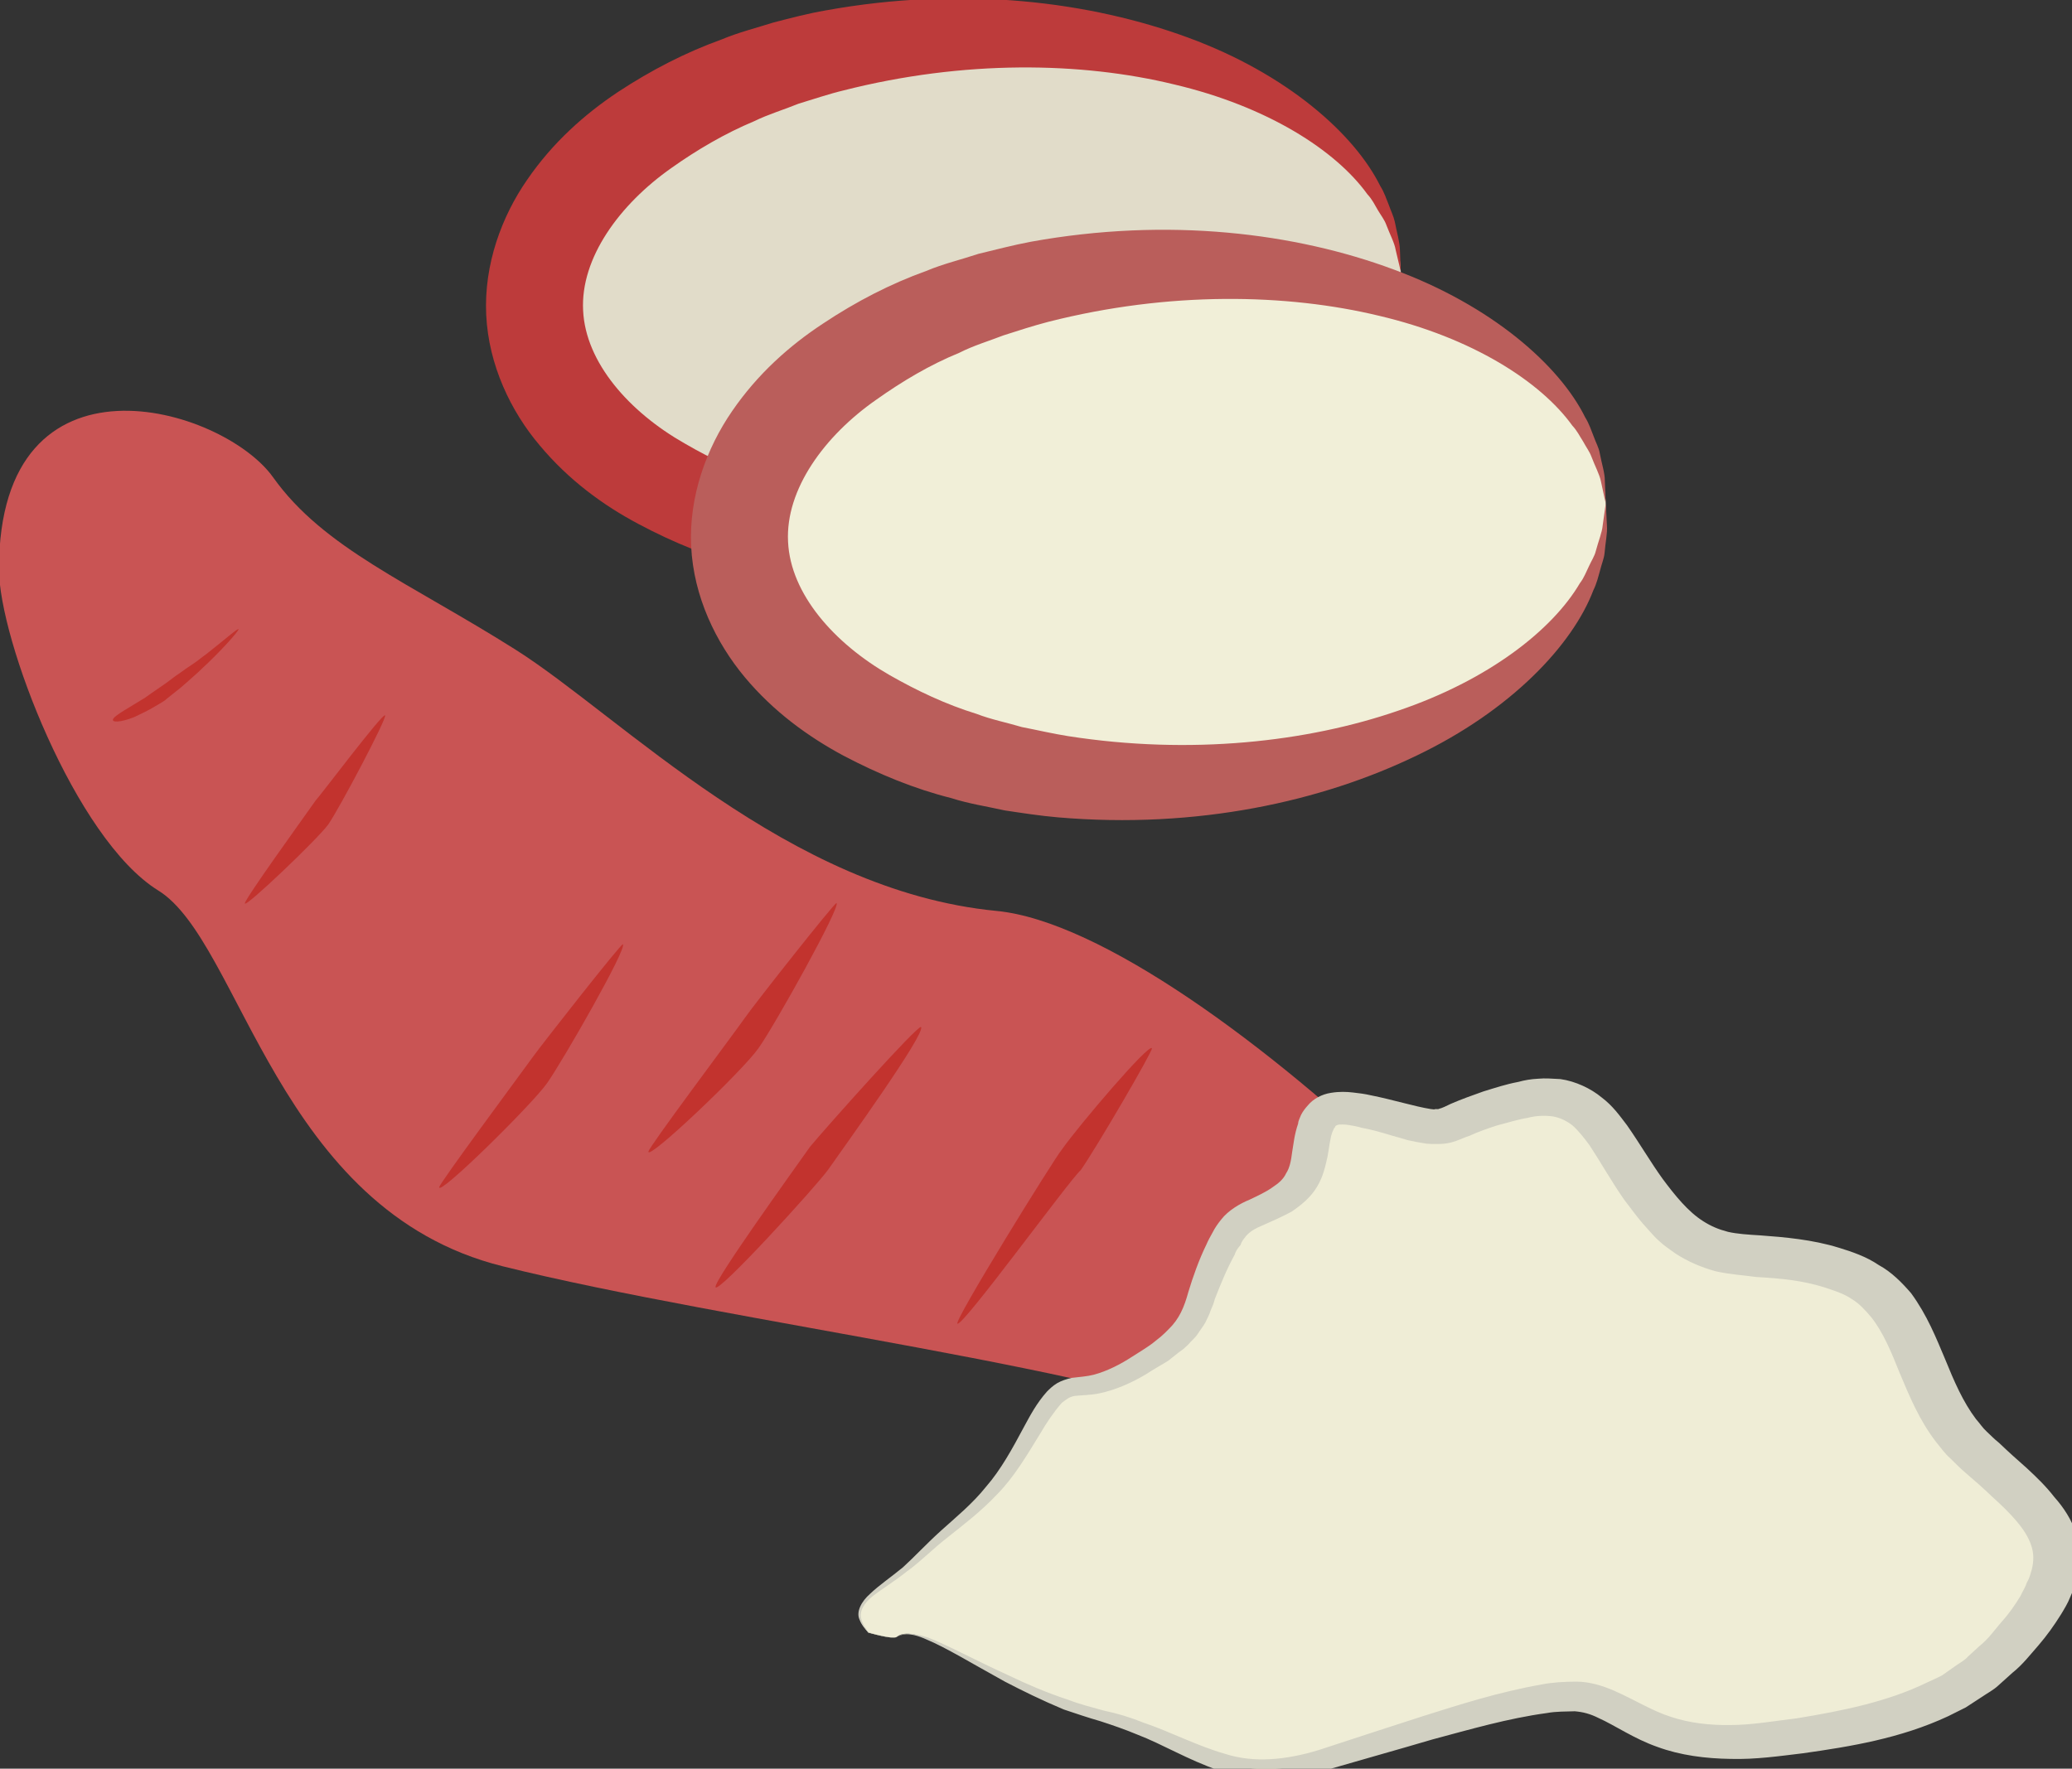
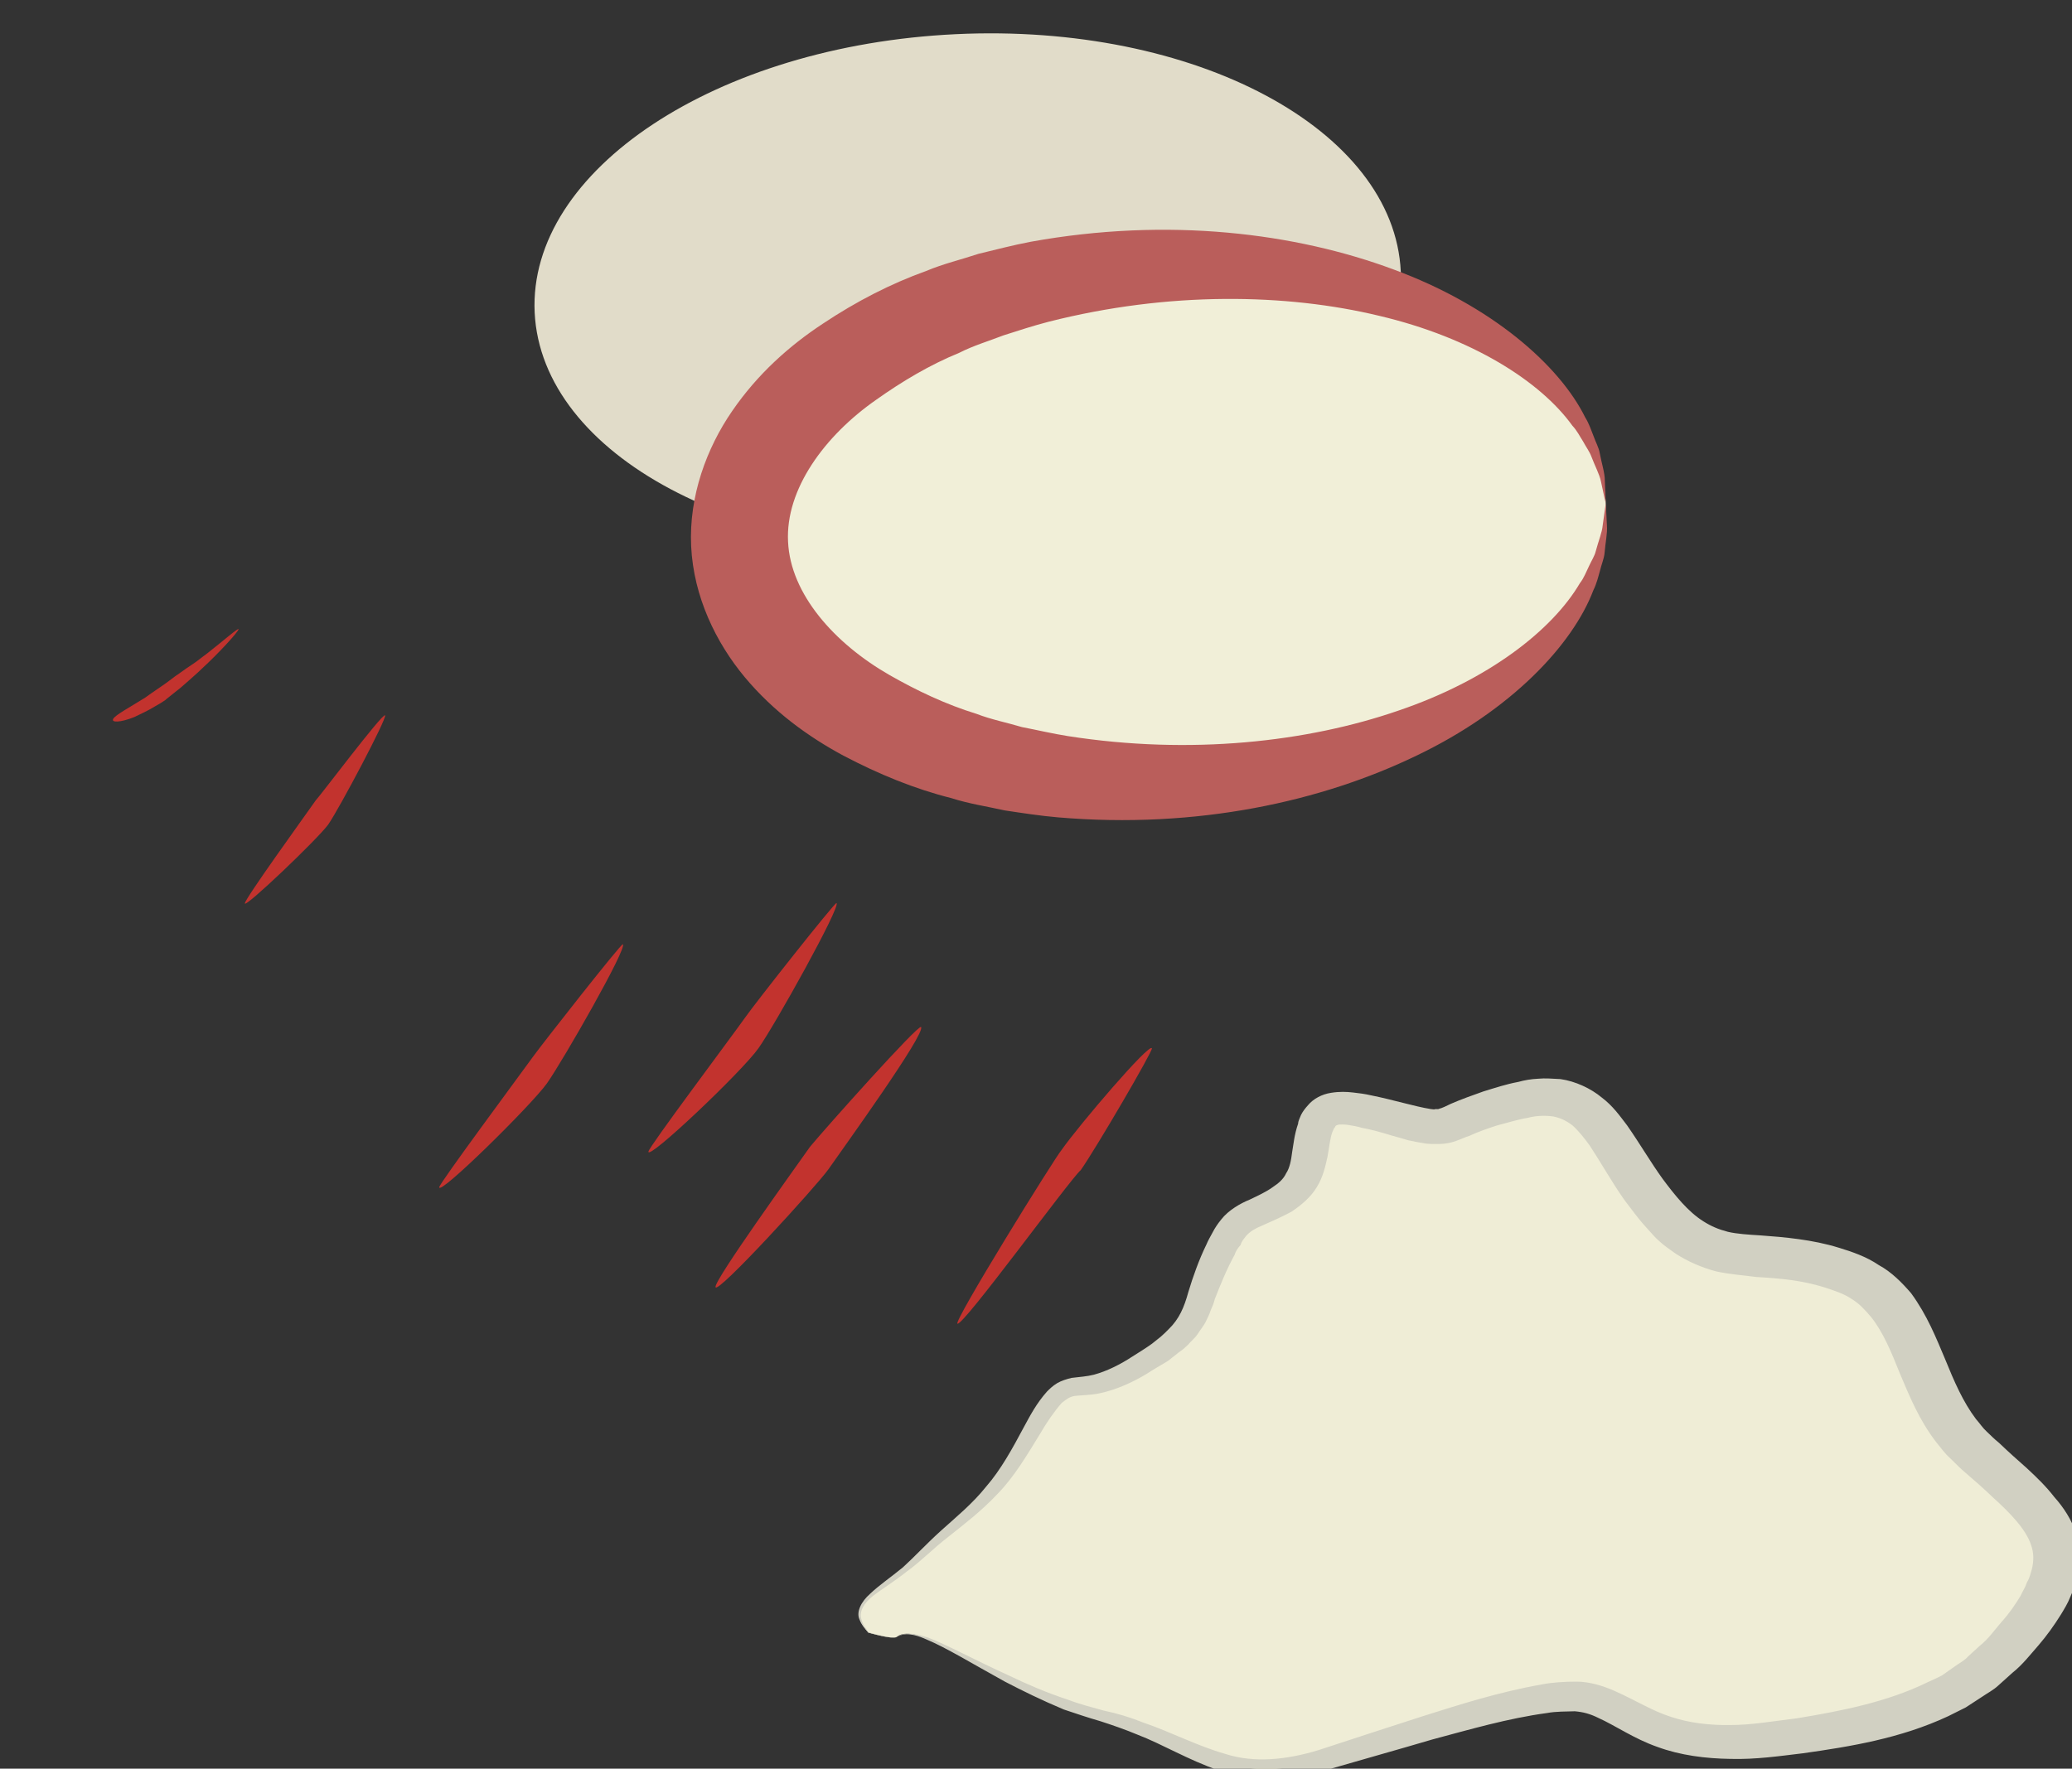
<svg xmlns="http://www.w3.org/2000/svg" xmlns:ns1="http://www.inkscape.org/namespaces/inkscape" xmlns:ns2="http://sodipodi.sourceforge.net/DTD/sodipodi-0.dtd" width="1555.999mm" height="1328.566mm" viewBox="0 0 1555.999 1328.566" version="1.1" id="svg8" ns1:version="0.92.4 (5da689c313, 2019-01-14)" ns2:docname="4761.svg">
  <rect x="0" y="0" width="1555.999" height="1328.566" fill="#333333" stroke="none" />
  <defs id="defs2">
    <style type="text/css" id="style2">
    .fil6 {fill:#513203}
    .fil5 {fill:#765425}
    .fil4 {fill:#89704A}
    .fil3 {fill:#9F8C6D}
    .fil2 {fill:#B4A58D}
    .fil1 {fill:#E0DBC8}
    .fil0 {fill:#EFEDD6}
    .fil8 {fill:#D1D0C2;fill-rule:nonzero}
    .fil7 {fill:#EFEDD6;fill-rule:nonzero}
   </style>
    <style type="text/css" id="style2-1">
    .fil5 {fill:#BA5E5B;fill-rule:nonzero}
    .fil3 {fill:#BD3B3B;fill-rule:nonzero}
    .fil1 {fill:#C2332E;fill-rule:nonzero}
    .fil0 {fill:#C95454;fill-rule:nonzero}
    .fil2 {fill:#E1DCC9;fill-rule:nonzero}
    .fil4 {fill:#F1EFD8;fill-rule:nonzero}
   </style>
  </defs>
  <ns2:namedview id="base" pagecolor="#ffffff" bordercolor="#666666" borderopacity="1.0" ns1:pageopacity="0.0" ns1:pageshadow="2" ns1:zoom="0.12374369" ns1:cx="660.47325" ns1:cy="2064.8383" ns1:document-units="mm" ns1:current-layer="layer1" showgrid="false" ns1:window-width="1920" ns1:window-height="1051" ns1:window-x="-9" ns1:window-y="-9" ns1:window-maximized="1" />
  <g ns1:label="Vrstva 1" ns1:groupmode="layer" id="layer1" transform="translate(-89.151,718.937)">
    <g transform="matrix(0.226,0,0,0.226,-1671.028,-3483.228)" id="Vrstva_x0020_1-3">
-       <path ns1:connector-curvature="0" d="m 7785,14123 c 0,233 253,897 529,1068 276,170 394,1062 1144,1249 750,187 2101,350 2509,557 409,206 1153,240 1219,174 160,-257 -1395,-1846 -2087,-1912 -693,-67 -1245,-645 -1597,-868 -353,-223 -638,-337 -806,-573 -168,-236 -911,-454 -911,305 z" style="fill:#c95454;fill-rule:nonzero" id="path7-0" class="fil0" />
      <path ns1:connector-curvature="0" d="m 8581,14323 c -1,8 -61,75 -123,132 -15,15 -30,27 -44,40 -15,13 -28,25 -39,33 -22,18 -37,29 -37,30 -1,1 -16,11 -36,22 -21,13 -45,24 -68,35 -45,18 -78,19 -69,5 8,-13 55,-38 106,-70 26,-19 51,-35 73,-51 20,-15 33,-25 34,-25 1,-1 13,-9 31,-22 8,-5 19,-13 31,-21 11,-9 23,-17 37,-28 50,-39 106,-88 104,-80 z" style="fill:#c2332e;fill-rule:nonzero" id="path9-1" class="fil1" />
      <path ns1:connector-curvature="0" d="m 10849,15645 c 15,23 -255,397 -308,473 -39,55 -373,421 -375,391 -4,-23 259,-388 314,-466 53,-64 360,-408 369,-398 z" style="fill:#c2332e;fill-rule:nonzero" id="path11-9" class="fil1" />
      <path ns1:connector-curvature="0" d="m 10568,15233 c 15,11 -205,406 -259,482 -53,76 -369,376 -366,344 2,-16 269,-372 321,-445 31,-45 300,-386 304,-381 z" style="fill:#c2332e;fill-rule:nonzero" id="path13-5" class="fil1" />
      <path ns1:connector-curvature="0" d="m 9858,15370 c 16,11 -198,385 -252,462 -53,74 -362,378 -358,345 1,-13 262,-365 312,-434 31,-43 293,-377 298,-373 z" style="fill:#c2332e;fill-rule:nonzero" id="path15-8" class="fil1" />
      <path ns1:connector-curvature="0" d="m 9068,14609 c 7,9 -151,308 -189,363 -35,48 -277,279 -277,262 0,-15 196,-286 236,-343 11,-10 222,-291 230,-282 z" style="fill:#c2332e;fill-rule:nonzero" id="path17-4" class="fil1" />
      <path ns1:connector-curvature="0" d="m 11616,15716 c 3,9 -183,328 -236,404 -40,36 -390,518 -410,511 -17,-2 324,-553 347,-579 56,-80 293,-358 299,-336 z" style="fill:#c2332e;fill-rule:nonzero" id="path19-6" class="fil1" />
      <path ns1:connector-curvature="0" d="m 12561,16544 c -9,17 -142,162 -185,205 -58,38 -330,209 -335,204 -13,-9 235,-244 289,-290 106,-92 260,-171 231,-119 z" style="fill:#c2332e;fill-rule:nonzero" id="path21-8" class="fil1" />
      <path ns1:connector-curvature="0" d="m 12443,13134 c 22,474 -604,888 -1398,925 -795,38 -1457,-315 -1480,-789 -22,-473 604,-887 1399,-925 794,-38 1457,316 1479,789 z" style="fill:#e1dcc9;fill-rule:nonzero" id="path23-7" class="fil2" />
-       <path ns1:connector-curvature="0" d="m 12443,13134 c 0,0 -6,-25 -17,-72 -4,-24 -19,-51 -31,-83 -6,-17 -18,-32 -28,-49 -10,-17 -19,-36 -35,-53 -105,-146 -332,-292 -642,-365 -308,-75 -698,-82 -1099,20 -50,12 -99,29 -149,44 -49,20 -100,35 -147,58 -98,41 -190,95 -276,156 -172,121 -302,299 -293,473 8,174 154,338 337,442 91,53 187,98 289,130 49,18 101,29 151,43 52,11 102,23 153,31 409,64 797,19 1096,-84 302,-102 514,-269 605,-424 14,-18 21,-38 30,-56 8,-18 19,-35 23,-51 9,-34 21,-62 23,-86 7,-48 10,-74 10,-74 0,0 1,26 4,75 2,25 -5,56 -8,92 -2,19 -10,37 -15,58 -6,20 -11,43 -22,64 -69,182 -274,401 -588,551 -312,151 -727,244 -1192,205 -58,-5 -116,-15 -176,-23 -58,-14 -119,-22 -178,-41 -120,-31 -240,-79 -358,-142 -117,-62 -232,-146 -328,-261 -96,-113 -170,-267 -178,-434 -8,-168 52,-328 136,-449 85,-124 191,-218 302,-292 111,-73 226,-132 343,-174 57,-24 117,-39 174,-57 58,-15 115,-30 173,-40 458,-83 881,-29 1206,91 326,120 551,319 637,493 13,20 20,43 28,62 7,20 16,38 20,56 7,36 16,66 17,91 2,49 3,75 3,75 z" style="fill:#bd3b3b;fill-rule:nonzero" id="path25" class="fil3" />
      <path ns1:connector-curvature="0" d="m 13124,13904 c 22,473 -604,887 -1398,925 -795,37 -1457,-316 -1480,-789 -22,-474 604,-888 1399,-926 794,-37 1457,316 1479,790 z" style="fill:#f1efd8;fill-rule:nonzero" id="path27" class="fil4" />
      <path ns1:connector-curvature="0" d="m 13124,13904 c 0,0 -6,-25 -16,-73 -5,-24 -20,-51 -32,-83 -6,-16 -18,-32 -27,-49 -11,-17 -20,-36 -36,-53 -105,-146 -332,-292 -642,-365 -307,-74 -698,-82 -1099,20 -50,13 -99,29 -149,45 -49,19 -100,34 -147,58 -98,40 -190,95 -276,156 -172,120 -302,298 -293,472 8,174 154,338 337,443 91,52 188,98 289,129 49,19 101,29 151,44 52,10 102,22 153,30 409,64 797,19 1096,-84 302,-102 514,-269 605,-424 14,-18 21,-38 30,-56 8,-18 19,-34 23,-51 9,-34 21,-62 23,-86 7,-48 10,-73 10,-73 0,0 2,25 4,75 2,25 -5,55 -8,92 -2,18 -10,36 -15,57 -6,21 -11,43 -22,65 -69,182 -274,400 -588,550 -312,151 -727,245 -1192,205 -58,-5 -116,-14 -176,-23 -58,-13 -119,-22 -178,-41 -120,-30 -240,-79 -358,-141 -117,-63 -232,-146 -328,-261 -95,-114 -170,-267 -178,-435 -8,-167 52,-327 136,-449 85,-124 191,-218 302,-291 111,-74 226,-133 343,-175 57,-24 117,-38 174,-57 58,-14 115,-29 173,-40 458,-83 881,-29 1206,92 326,120 551,318 637,492 13,21 20,43 28,63 7,20 17,37 20,55 7,37 17,66 17,91 2,50 3,76 3,76 z" style="fill:#ba5e5b;fill-rule:nonzero" id="path29" class="fil5" />
    </g>
    <g transform="matrix(0.265,0,0,0.265,-1870.601,-4005.256)" id="Vrstva_x0020_1">
      <path d="m 9937,17041 c 67,-53 294,148 568,220 273,71 355,214 641,128 287,-85 576,-187 719,-179 143,8 198,166 548,122 351,-42 560,-100 730,-328 169,-228 46,-314 -147,-485 -192,-170 -139,-427 -374,-513 -235,-85 -365,15 -520,-170 -158,-187 -171,-372 -405,-315 -235,57 -170,100 -325,57 -156,-43 -222,-57 -247,14 -27,71 0,158 -106,214 -104,57 -117,30 -182,171 -65,143 -26,186 -221,300 -196,114 -183,-27 -299,187 -118,212 -190,226 -307,340 -118,115 -231,139 -154,225 0,0 71,21 81,12 z" style="fill:#efedd6;fill-rule:nonzero" id="path26" class="fil7" ns1:connector-curvature="0" />
      <path d="m 9937,17041 c 0,0 0,2 -12,2 -11,0 -31,-4 -69,-14 -5,-8 -18,-18 -25,-37 -10,-22 5,-51 30,-73 25,-24 59,-47 93,-75 33,-30 67,-67 108,-104 42,-38 89,-76 128,-125 41,-47 74,-107 107,-169 18,-33 35,-66 65,-100 8,-8 16,-16 29,-24 12,-7 28,-12 41,-15 25,-3 43,-4 63,-9 37,-10 75,-29 110,-52 19,-12 37,-23 55,-36 l 25,-20 12,-11 10,-10 c 30,-29 44,-62 56,-106 13,-43 30,-91 51,-134 5,-12 12,-24 18,-35 6,-12 15,-25 24,-36 20,-26 55,-46 80,-56 23,-11 47,-22 65,-35 18,-12 31,-23 39,-40 10,-15 14,-36 17,-60 4,-23 6,-49 17,-81 0,-7 5,-16 8,-24 5,-10 11,-18 20,-28 15,-18 39,-31 65,-35 25,-4 44,-3 62,-1 18,2 34,4 51,8 61,12 125,32 170,39 l 9,1 c 1,0 3,-1 5,-1 3,0 7,1 10,-1 6,-1 21,-8 33,-14 30,-13 61,-24 92,-35 33,-10 62,-20 99,-27 18,-5 36,-8 56,-9 20,-2 41,0 63,1 43,6 87,27 117,52 32,24 52,53 72,79 37,53 67,105 101,152 35,47 72,93 115,120 22,14 43,23 70,30 26,6 58,8 91,10 69,5 149,12 223,35 36,11 78,25 113,49 37,20 67,51 92,80 46,63 71,127 96,186 26,64 51,122 88,171 10,11 18,24 30,35 11,10 21,21 35,32 26,25 53,49 79,72 28,26 54,51 78,82 26,29 49,64 62,104 12,42 11,85 2,124 -5,19 -11,38 -19,55 -7,18 -17,34 -26,49 -20,32 -40,60 -64,88 -23,26 -45,55 -74,78 l -40,36 c -14,13 -30,21 -46,32 l -46,30 c -17,9 -33,16 -50,25 -135,63 -277,86 -411,105 -67,8 -135,18 -206,16 -70,-1 -142,-10 -207,-34 -66,-23 -120,-61 -167,-82 -24,-12 -44,-17 -67,-19 -25,1 -52,0 -79,5 -111,15 -220,47 -325,75 -105,31 -206,59 -302,87 -50,13 -102,22 -154,23 -51,1 -103,-7 -148,-22 -90,-31 -159,-74 -232,-102 -36,-15 -71,-27 -105,-38 -35,-10 -70,-22 -103,-33 -62,-26 -117,-53 -167,-79 -96,-53 -168,-97 -221,-119 -26,-12 -48,-17 -64,-15 -14,2 -20,8 -21,7 1,1 6,-5 20,-8 17,-3 40,1 68,10 55,21 129,62 230,108 50,24 105,48 169,69 31,12 63,20 99,30 38,8 75,19 112,34 77,26 152,66 233,89 81,26 172,17 264,-11 94,-31 193,-63 295,-96 105,-33 213,-68 337,-90 30,-6 65,-8 99,-8 37,0 75,12 107,26 61,27 107,57 161,74 51,17 109,24 168,23 60,0 121,-11 188,-19 128,-21 258,-47 370,-102 13,-6 27,-12 42,-20 l 37,-26 c 12,-9 27,-16 36,-27 l 34,-31 c 24,-19 42,-45 61,-67 21,-23 39,-49 54,-74 6,-13 14,-25 18,-38 8,-13 10,-24 14,-37 6,-24 6,-47 -2,-69 -14,-44 -59,-91 -109,-136 -25,-24 -51,-47 -78,-70 -13,-11 -27,-25 -42,-40 -15,-13 -27,-30 -40,-46 -48,-62 -76,-131 -103,-195 -24,-60 -47,-116 -81,-159 -17,-20 -34,-39 -56,-52 -22,-15 -48,-23 -78,-33 -61,-19 -121,-25 -192,-29 -36,-5 -73,-7 -114,-16 -41,-11 -80,-28 -114,-50 -17,-12 -33,-23 -46,-35 -14,-12 -25,-26 -38,-40 -23,-25 -42,-52 -62,-78 -37,-53 -67,-107 -98,-154 -16,-22 -33,-43 -49,-57 -17,-13 -34,-21 -54,-25 -22,-3 -46,-3 -73,4 -26,4 -57,14 -85,21 -28,9 -54,18 -80,30 -17,5 -29,13 -53,19 -12,3 -24,4 -36,4 h -18 l -15,-1 -29,-5 -24,-5 c -15,-5 -32,-9 -45,-13 -29,-9 -58,-17 -85,-22 -13,-4 -26,-6 -38,-8 -12,-2 -23,-1 -27,-1 -3,1 -7,2 -9,4 -1,1 -1,4 -4,6 -2,4 -3,7 -5,11 -7,19 -9,45 -14,71 -6,26 -12,56 -30,85 -17,29 -45,52 -72,70 -28,15 -53,26 -78,37 -26,11 -38,18 -50,31 -6,8 -13,15 -16,26 -8,9 -14,18 -17,28 -23,42 -39,82 -56,125 -3,12 -7,22 -12,33 -4,12 -9,22 -15,34 -6,11 -15,22 -22,33 -7,11 -18,19 -26,29 l -14,13 -15,11 -29,23 c -20,12 -41,24 -61,37 -40,24 -86,45 -134,55 -25,5 -50,5 -68,7 -15,2 -24,9 -38,20 -22,25 -43,56 -61,87 -38,62 -74,123 -121,171 -46,49 -96,87 -140,122 -44,34 -78,70 -116,97 -36,29 -71,50 -97,70 -26,21 -39,44 -33,65 5,20 17,31 21,38 37,11 57,14 68,15 12,0 12,-2 12,-2 z" style="fill:#d1d0c2;fill-rule:nonzero" id="path28" class="fil8" ns1:connector-curvature="0" />
    </g>
  </g>
</svg>